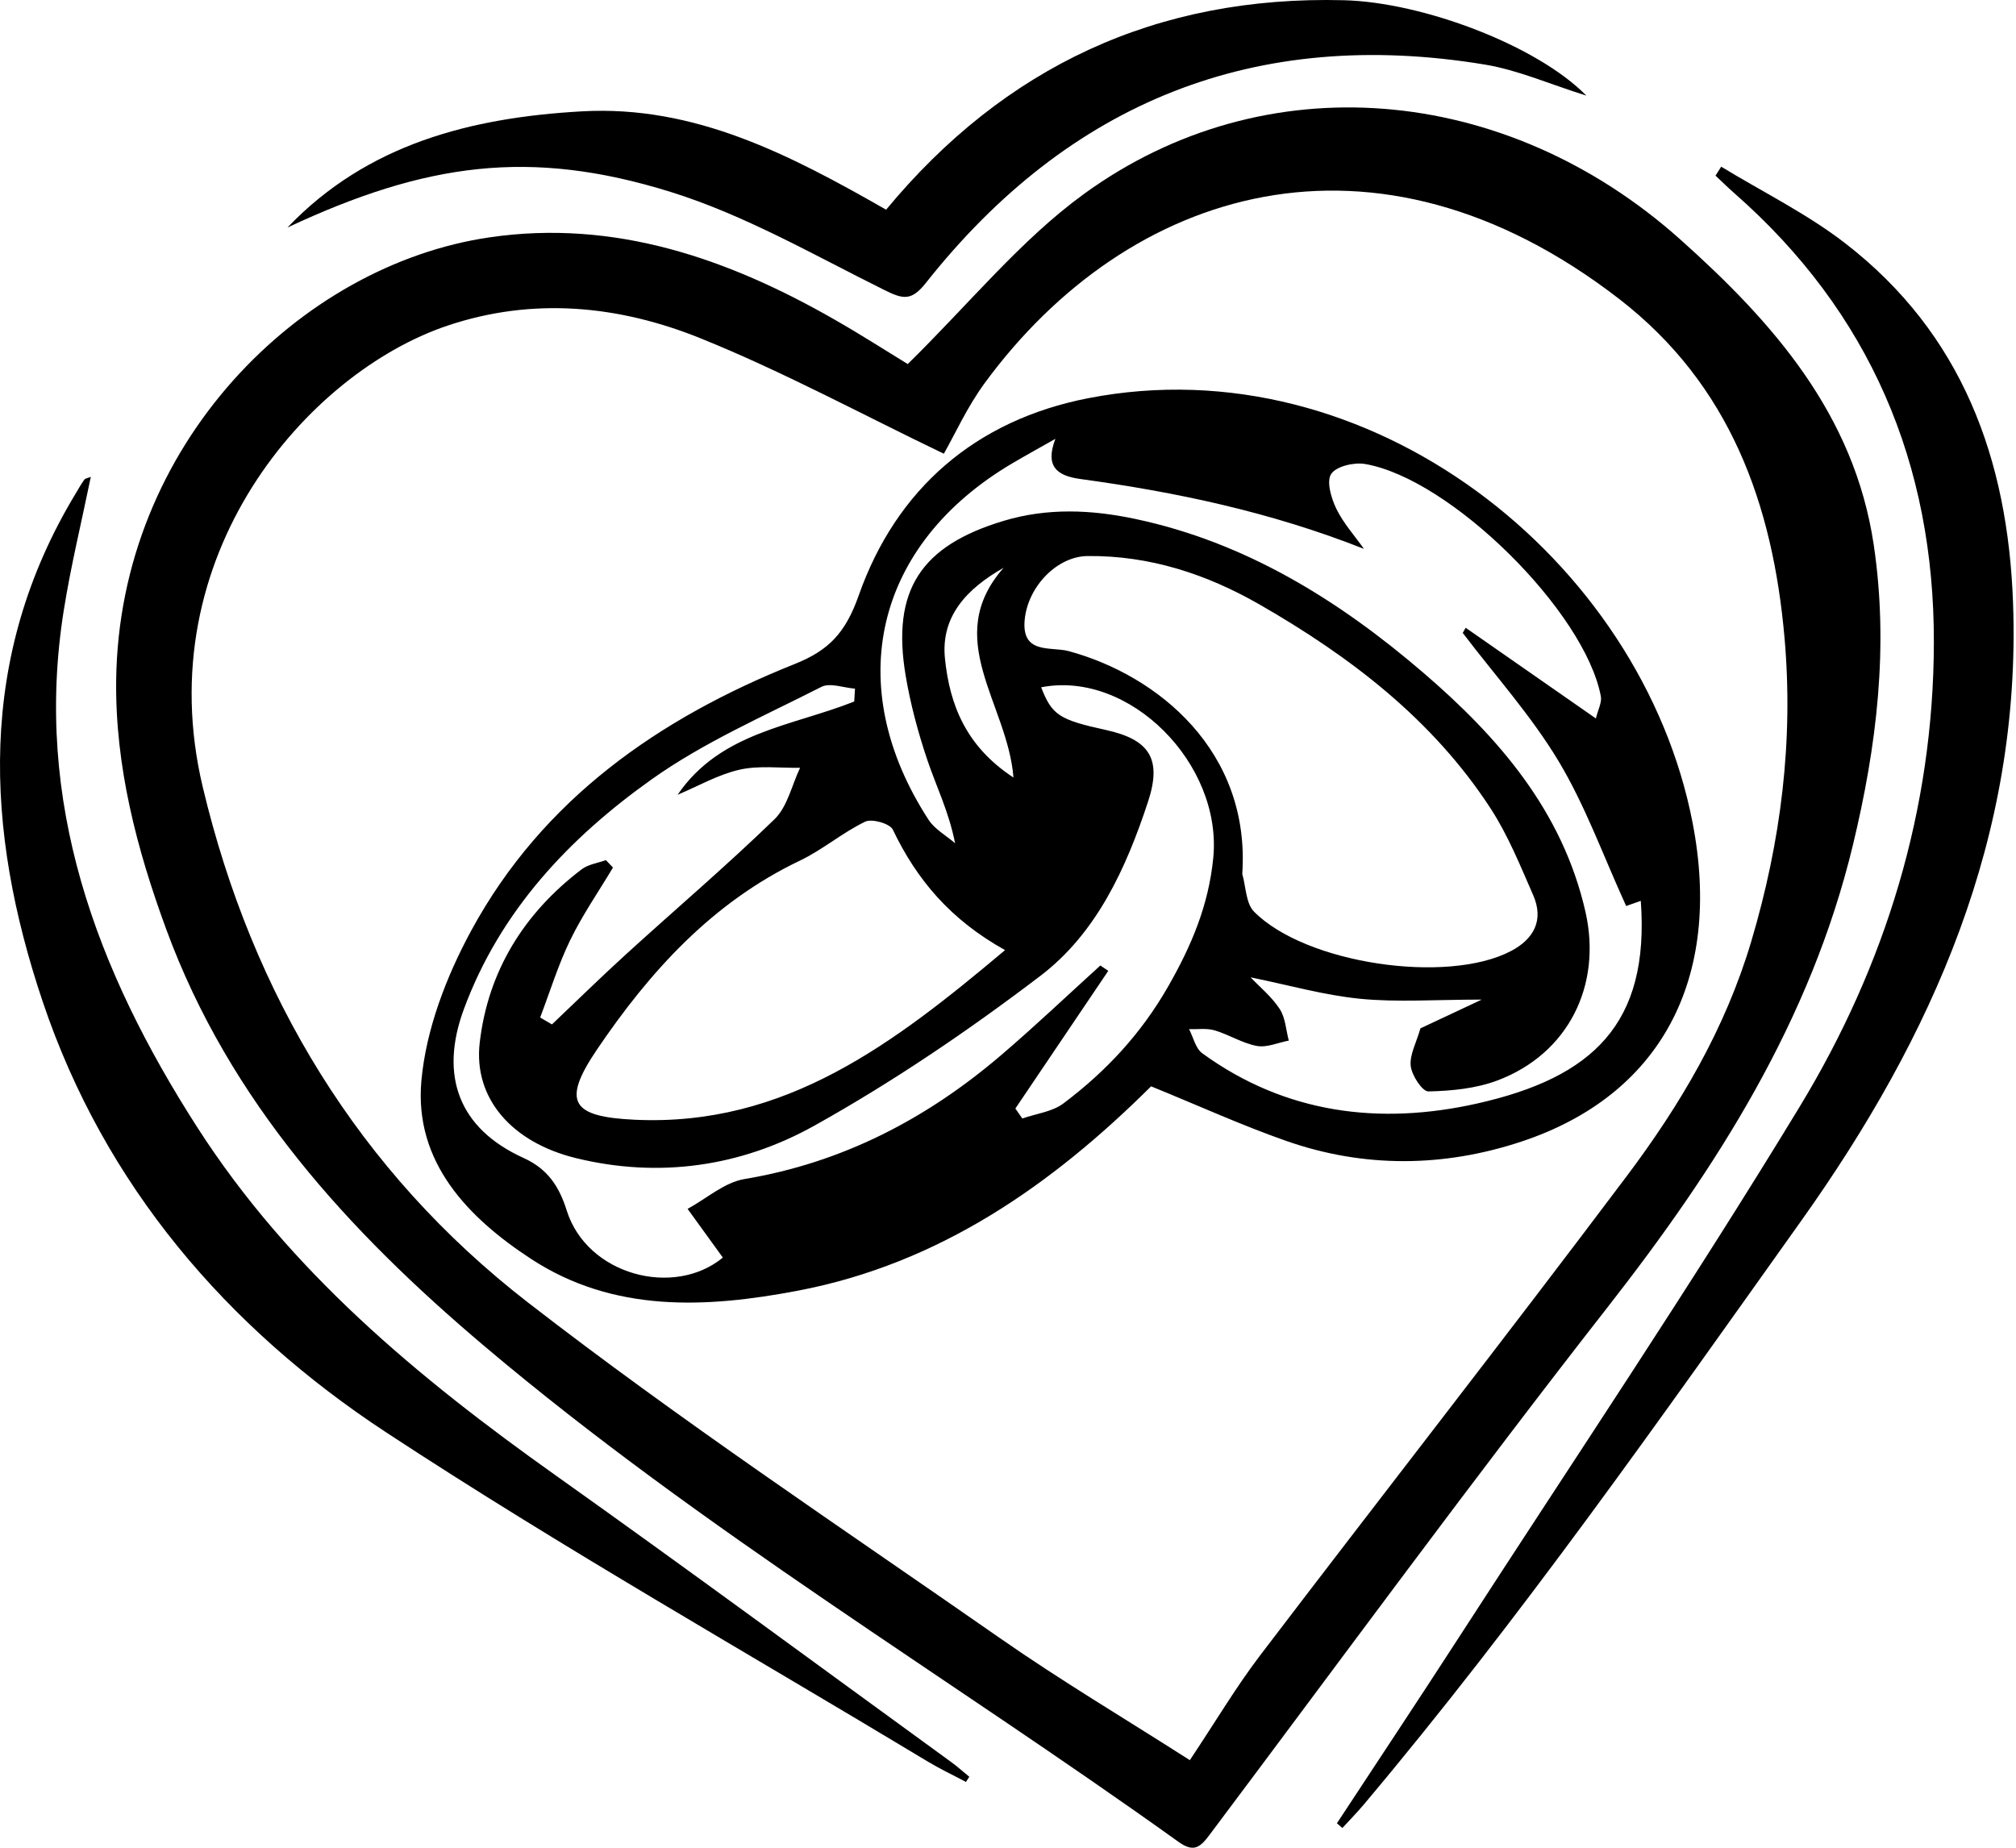
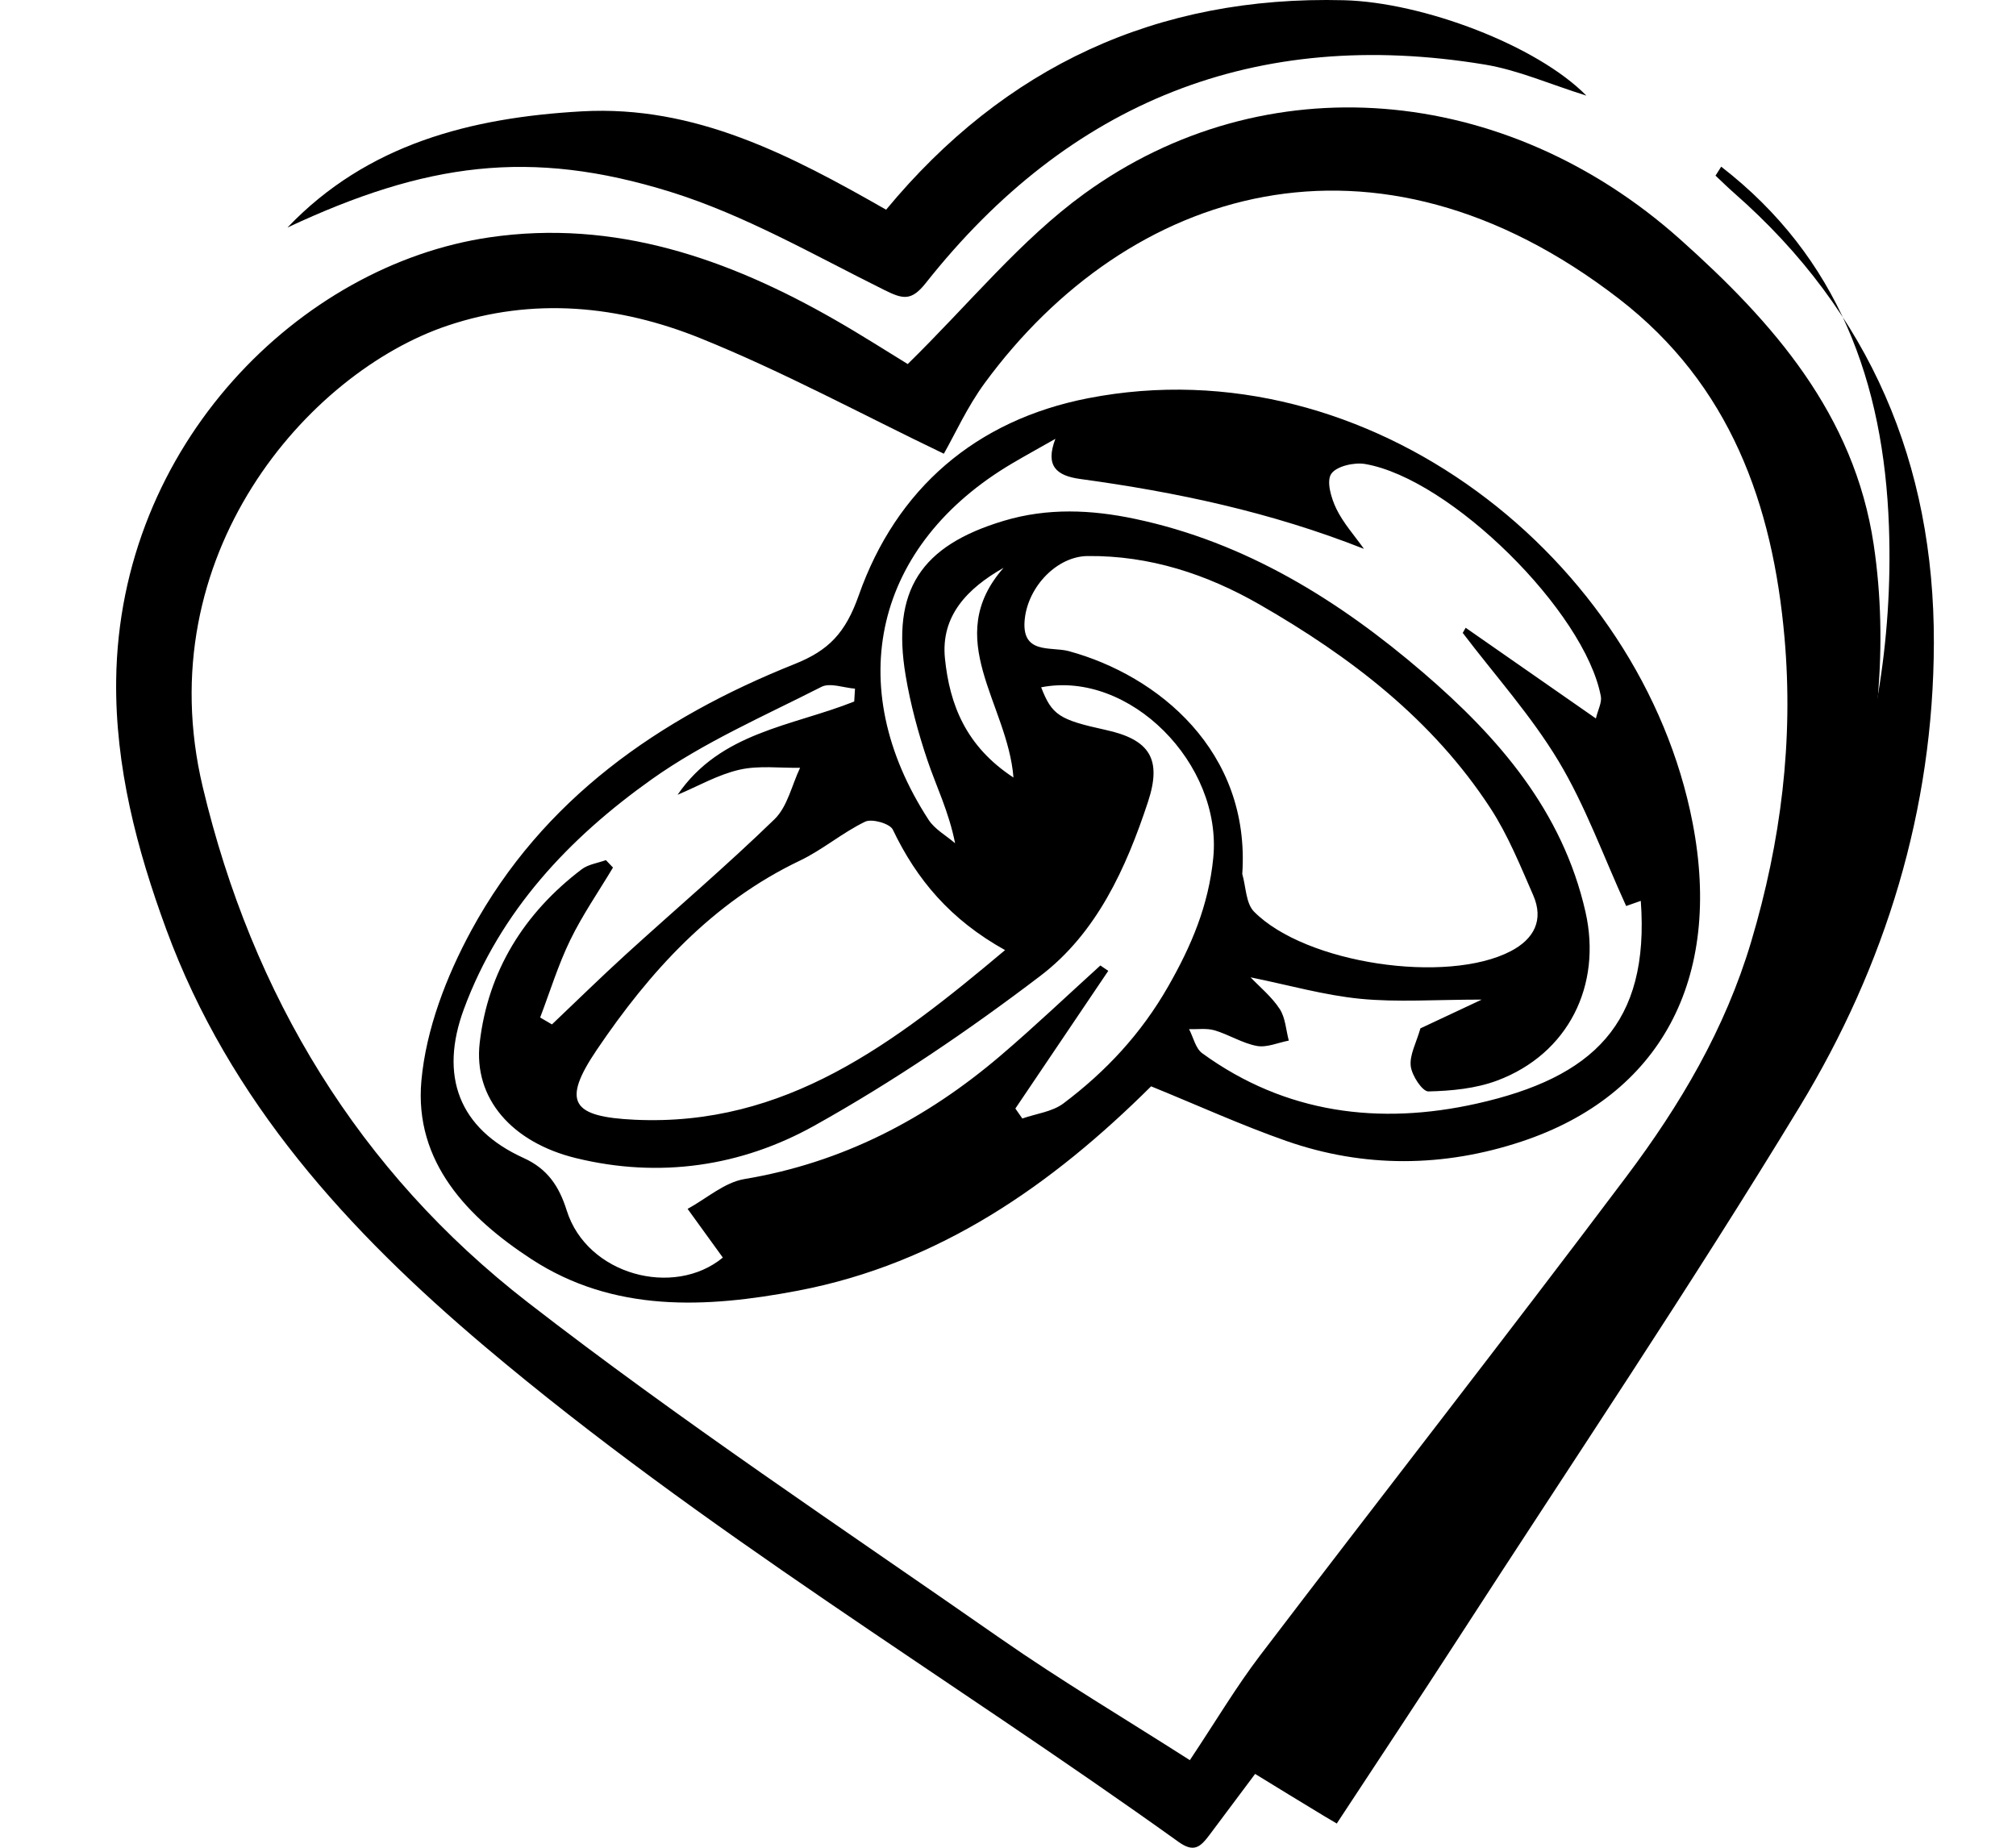
<svg xmlns="http://www.w3.org/2000/svg" version="1.1" id="heart_1_" x="0px" y="0px" width="240px" height="220px" viewBox="0 0 240 220" enable-background="new 0 0 240 220" xml:space="preserve">
  <g id="heart_2_">
    <path d="M108.062,43.345c7.355-7.206,13.424-14.762,20.989-20.259c21.49-15.616,50.131-13.196,70.972,5.415   c11.053,9.87,20.719,20.821,23.036,36.34c1.811,12.128,0.375,23.971-2.484,35.814c-5.04,20.877-16.17,38.327-29.206,55.004   c-16.149,20.66-31.644,41.831-47.38,62.813c-1.099,1.466-1.867,2.136-3.686,0.832c-27.48-19.698-56.63-37.06-82.543-58.947   c-16.295-13.763-30.431-29.211-37.962-49.691c-3.523-9.581-6.088-19.406-5.968-29.656c0.331-28.097,21.904-49.451,44.447-52.75   c14.878-2.177,28.386,2.518,41.127,9.821C102.626,39.926,105.753,41.936,108.062,43.345z M141.648,209.573   c3.08-4.62,5.506-8.717,8.37-12.479c14.493-19.036,29.233-37.886,43.606-57.012c6.381-8.491,11.744-17.531,14.855-27.979   c3.549-11.921,5.044-23.917,3.963-36.18c-1.399-15.866-6.468-30.114-19.681-40.326c-29.121-22.506-58.451-13.261-75.531,10.01   c-2.089,2.846-3.568,6.139-4.868,8.416c-9.819-4.714-19.182-9.797-28.998-13.756c-9.669-3.9-19.887-4.927-30.1-1.491   c-16.612,5.589-35.679,27.366-29.13,54.918c5.899,24.817,18.587,45.784,38.701,61.374c18.168,14.082,37.364,26.846,56.24,40   C126.32,200.117,133.933,204.638,141.648,209.573z" />
-     <path d="M159.157,217.088c4.831-7.357,9.705-14.685,14.484-22.075c13.605-21.043,27.612-41.843,40.612-63.254   c10.203-16.805,15.928-35.354,15.969-55.231c0.044-21.288-7.591-39.343-23.756-53.526c-0.767-0.673-1.494-1.391-2.239-2.089   c0.226-0.355,0.451-0.711,0.677-1.066c4.946,3.016,10.222,5.604,14.775,9.127c13.928,10.777,19.357,25.696,19.97,42.824   c0.994,27.787-9.524,51.518-25.257,73.612c-16.788,23.574-33.382,47.281-52.038,69.45c-0.81,0.963-1.696,1.862-2.547,2.791   C159.589,217.463,159.373,217.275,159.157,217.088z" />
-     <path d="M114.994,212.166c-1.522-0.808-3.086-1.546-4.559-2.434c-21.534-12.99-43.456-25.39-64.462-39.185   c-18.978-12.463-33.517-29.403-40.875-51.245c-6.905-20.498-7.88-41.056,3.921-60.558c0.332-0.548,0.64-1.115,1.016-1.631   c0.12-0.165,0.427-0.192,0.775-0.334c-1.096,5.35-2.378,10.596-3.222,15.911c-3.617,22.792,3.843,42.761,15.898,61.537   c10.987,17.113,26.245,29.776,42.598,41.393c15.824,11.241,31.446,22.768,47.151,34.177c0.749,0.544,1.44,1.169,2.158,1.757   C115.26,211.758,115.127,211.962,114.994,212.166z" />
+     <path d="M159.157,217.088c4.831-7.357,9.705-14.685,14.484-22.075c13.605-21.043,27.612-41.843,40.612-63.254   c10.203-16.805,15.928-35.354,15.969-55.231c0.044-21.288-7.591-39.343-23.756-53.526c-0.767-0.673-1.494-1.391-2.239-2.089   c0.226-0.355,0.451-0.711,0.677-1.066c13.928,10.777,19.357,25.696,19.97,42.824   c0.994,27.787-9.524,51.518-25.257,73.612c-16.788,23.574-33.382,47.281-52.038,69.45c-0.81,0.963-1.696,1.862-2.547,2.791   C159.589,217.463,159.373,217.275,159.157,217.088z" />
    <path d="M34.226,27.087c9.502-9.952,21.858-13.088,35.052-13.83c13.47-0.757,24.867,5.232,36.211,11.71   c14.103-17.029,32.219-25.514,54.507-24.94c9.381,0.242,22.971,5.366,28.859,11.359c-4.358-1.362-8.143-3.048-12.097-3.7   c-27.278-4.498-49.463,4.417-66.547,26.016c-1.73,2.187-2.742,1.914-4.956,0.815c-8.359-4.147-16.588-8.916-25.422-11.667   C63.089,17.637,50.63,19.41,34.226,27.087z" />
    <path d="M137.036,129.344c-11.735,11.662-25.146,21.117-42.078,24.337c-10.908,2.074-21.896,2.626-31.69-3.759   c-7.547-4.92-13.973-11.547-13.103-21.235c0.551-6.137,2.985-12.469,5.971-17.953c8.489-15.59,22.31-25.219,38.463-31.67   c4.051-1.618,6.05-3.686,7.631-8.172c4.474-12.701,13.936-20.872,27.303-23.477c33.521-6.534,65.897,19.234,71.962,50.524   c3.619,18.671-3.847,32.507-20.378,37.984c-9.251,3.065-18.716,3.167-27.988-0.077   C147.834,133.992,142.709,131.655,137.036,129.344z M101.693,83.526c0.031-0.51,0.062-1.021,0.093-1.531   c-1.348-0.1-2.969-0.738-3.999-0.213c-6.838,3.482-13.992,6.591-20.201,11.005c-9.826,6.985-18.026,15.656-22.356,27.346   c-2.956,7.982-0.594,14.253,7.1,17.74c2.844,1.289,4.229,3.357,5.136,6.249c2.414,7.699,12.771,10.415,18.586,5.611   c-1.424-1.968-2.809-3.884-4.195-5.799c2.249-1.223,4.381-3.151,6.768-3.55c11.642-1.945,21.626-7.138,30.486-14.693   c4.061-3.463,7.93-7.151,11.886-10.737c0.313,0.213,0.627,0.427,0.94,0.64c-3.686,5.464-7.373,10.927-11.059,16.391   c0.276,0.396,0.551,0.792,0.827,1.189c1.648-0.578,3.566-0.796,4.896-1.797c5.056-3.805,9.253-8.297,12.478-13.945   c2.781-4.869,4.797-9.648,5.355-15.265c1.115-11.211-9.966-22.399-20.487-20.334c1.289,3.305,2.131,3.861,7.685,5.076   c5.256,1.15,6.711,3.474,5.033,8.565c-2.61,7.921-6.119,15.624-12.812,20.718c-8.55,6.508-17.529,12.603-26.904,17.835   c-8.697,4.853-18.433,6.3-28.393,3.861c-7.574-1.854-12.22-7.076-11.447-13.743c0.99-8.534,5.282-15.427,12.134-20.638   c0.787-0.598,1.918-0.743,2.89-1.098c0.281,0.296,0.561,0.591,0.842,0.887c-1.715,2.868-3.633,5.638-5.089,8.632   c-1.437,2.956-2.407,6.139-3.582,9.222c0.468,0.274,0.937,0.547,1.405,0.821c2.933-2.784,5.819-5.619,8.808-8.341   c5.893-5.367,11.971-10.54,17.687-16.088c1.543-1.498,2.059-4.055,3.046-6.126c-2.414,0.043-4.914-0.296-7.218,0.23   c-2.55,0.582-4.919,1.956-7.367,2.985C85.78,87.14,94.318,86.469,101.693,83.526z M148.88,116.367   c1.089,1.147,2.509,2.304,3.464,3.764c0.684,1.045,0.745,2.497,1.084,3.767c-1.272,0.242-2.612,0.856-3.798,0.638   c-1.729-0.319-3.315-1.348-5.027-1.855c-0.947-0.28-2.027-0.112-3.047-0.146c0.509,0.974,0.769,2.29,1.565,2.869   c9.908,7.208,21.124,8.581,32.672,5.999c13.817-3.09,20.613-9.499,19.539-24.141c-0.914,0.322-1.773,0.624-1.742,0.613   c-2.728-5.971-4.852-11.93-8.045-17.246c-3.256-5.42-7.563-10.208-11.41-15.272c0.116-0.204,0.232-0.408,0.349-0.612   c5.051,3.518,10.102,7.037,15.502,10.798c0.252-1.051,0.729-1.902,0.591-2.636c-1.896-10.085-17.877-25.913-28.069-27.661   c-1.305-0.224-3.426,0.267-4.033,1.182c-0.586,0.882,0,2.884,0.606,4.135c0.834,1.723,2.171,3.202,3.293,4.786   c-11.112-4.392-22.348-6.759-33.781-8.32c-2.811-0.384-4.192-1.534-2.952-4.78c-1.984,1.127-3.56,1.993-5.109,2.906   c-16.391,9.657-20.373,26.466-9.985,42.455c0.738,1.135,2.09,1.871,3.156,2.792c-0.753-3.798-2.251-6.78-3.305-9.912   c-1.097-3.261-2.006-6.627-2.577-10.018c-1.714-10.191,1.795-15.502,11.688-18.464c5.208-1.559,10.406-1.325,15.588-0.233   c13.193,2.782,24.315,9.709,34.329,18.308c8.926,7.665,16.583,16.447,19.319,28.479c1.99,8.752-2.039,16.909-10.483,20.085   c-2.558,0.962-5.458,1.241-8.213,1.304c-0.721,0.016-1.978-1.898-2.104-3.024c-0.149-1.329,0.664-2.766,1.153-4.485   c1.888-0.886,4.24-1.989,7.299-3.424c-5.53,0-10.029,0.337-14.454-0.096C157.649,118.501,153.433,117.291,148.88,116.367z    M147.889,104.061c0.442,1.519,0.422,3.494,1.4,4.484c6.13,6.201,22.95,8.68,30.569,4.702c2.752-1.437,3.966-3.692,2.661-6.673   c-1.537-3.509-2.991-7.126-5.066-10.316c-6.897-10.598-16.688-18.068-27.489-24.274c-6.305-3.622-13.102-5.855-20.489-5.779   c-3.604,0.037-7.049,3.566-7.477,7.478c-0.471,4.304,3.115,3.268,5.231,3.843C137.894,80.423,148.879,89.466,147.889,104.061z    M119.65,113.124c-6.514-3.62-10.529-8.411-13.364-14.347c-0.344-0.72-2.489-1.331-3.293-0.943   c-2.709,1.307-5.065,3.347-7.778,4.642c-10.438,4.982-17.88,13.223-24.164,22.513c-4.229,6.251-2.984,7.985,4.532,8.334   C93.513,134.152,106.422,124.25,119.65,113.124z M119.475,67.605c-4.293,2.437-7.504,5.719-6.979,10.817   c0.56,5.437,2.458,10.423,8.156,14.156C119.957,83.752,112.059,76.032,119.475,67.605z" />
  </g>
</svg>